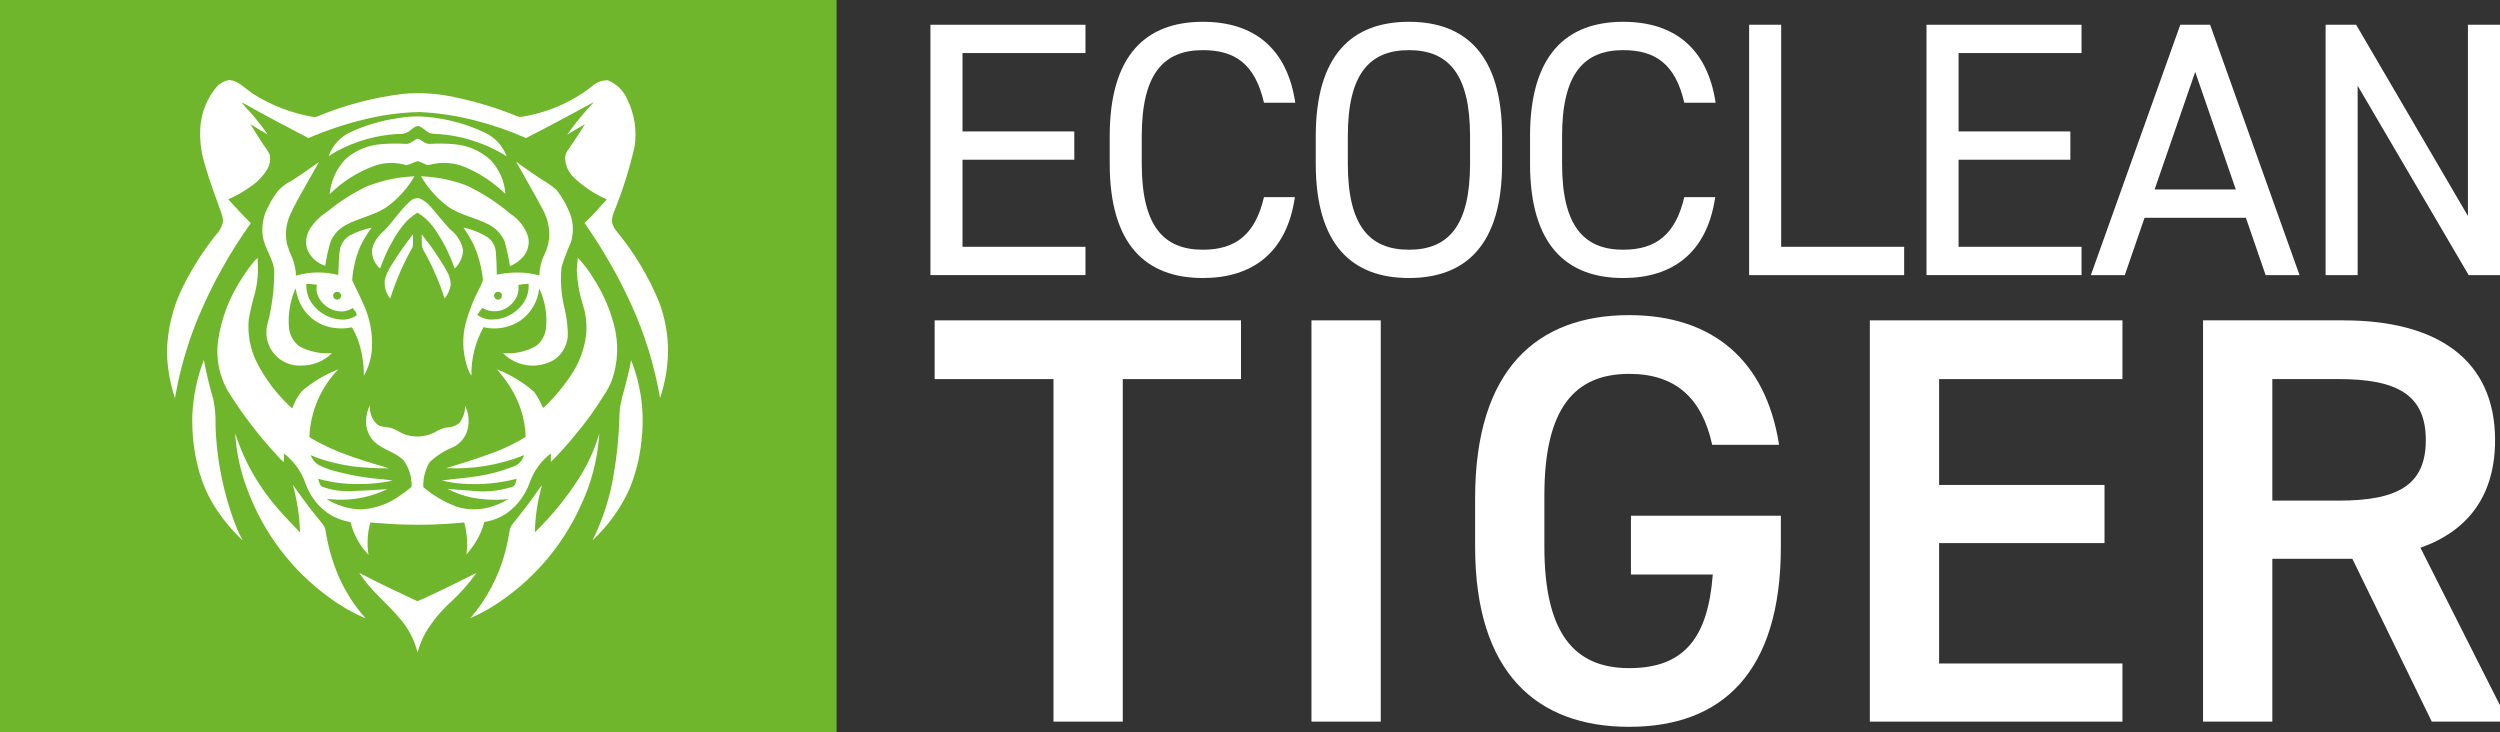
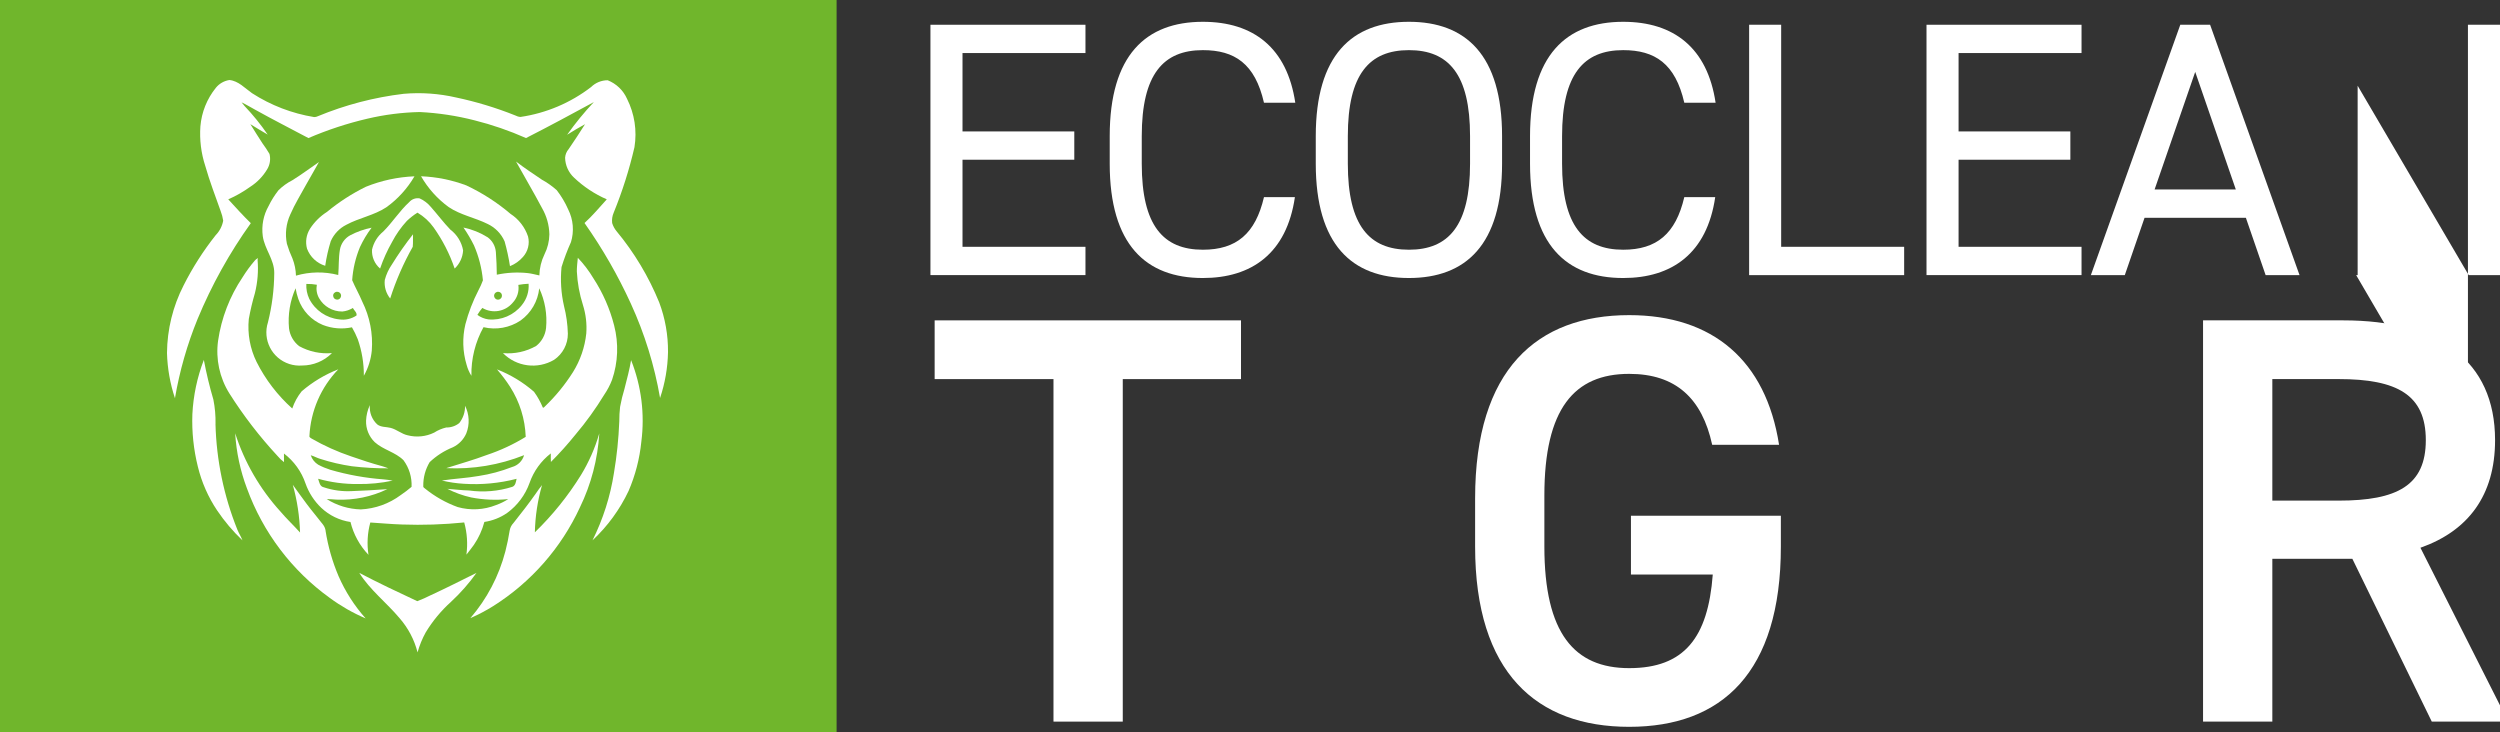
<svg xmlns="http://www.w3.org/2000/svg" version="1.1" viewBox="0 0 988.72 289.63">
  <rect x="0" y="0" width="988.72" height="289.63" fill="#333333" stroke="none" />
  <defs>
    <style>
      .cls-1 {
        fill: #fff;
      }

      .cls-2 {
        fill: #70b62c;
      }
    </style>
  </defs>
  <g>
    <g id="Ebene_1">
      <g>
        <rect class="cls-2" x="-.62" width="331.48" height="289.63" />
        <g>
          <g>
            <path class="cls-1" d="M429.29,9.79v11.19h-48.63v31h44.21v11.19h-44.21v34.44h48.63v11.19h-61.31V9.79h61.31Z" />
            <path class="cls-1" d="M499.89,40.64c-3.54-15.5-11.64-20.81-24.17-20.81-15.62,0-24.17,9.47-24.17,34.01v10.91c0,24.54,8.55,34.01,24.17,34.01,13.26,0,20.78-6.31,24.17-20.81h12.23c-3.24,22.24-17.09,32-36.4,32-22.55,0-36.84-13.2-36.84-45.21v-10.91c0-32,14.29-45.21,36.84-45.21,20.04,0,33.31,10.33,36.55,32h-12.38Z" />
            <path class="cls-1" d="M557.21,109.95c-22.55,0-36.84-13.2-36.84-45.21v-10.91c0-32,14.29-45.21,36.84-45.21s36.84,13.2,36.84,45.21v10.91c0,32-14.29,45.21-36.84,45.21ZM533.05,64.75c0,24.54,8.55,34.01,24.17,34.01s24.17-9.47,24.17-34.01v-10.91c0-24.54-8.55-34.01-24.17-34.01s-24.17,9.47-24.17,34.01v10.91Z" />
            <path class="cls-1" d="M666.12,40.64c-3.54-15.5-11.64-20.81-24.17-20.81-15.62,0-24.17,9.47-24.17,34.01v10.91c0,24.54,8.55,34.01,24.17,34.01,13.26,0,20.78-6.31,24.17-20.81h12.23c-3.24,22.24-17.09,32-36.4,32-22.55,0-36.84-13.2-36.84-45.21v-10.91c0-32,14.29-45.21,36.84-45.21,20.04,0,33.31,10.33,36.55,32h-12.38Z" />
            <path class="cls-1" d="M704.44,97.61h48.63v11.19h-61.31V9.79h12.67v87.83Z" />
            <path class="cls-1" d="M823.22,9.79v11.19h-48.63v31h44.21v11.19h-44.21v34.44h48.63v11.19h-61.31V9.79h61.31Z" />
            <path class="cls-1" d="M826.91,108.81l35.37-99.02h11.79l35.37,99.02h-13.41l-7.81-22.67h-40.08l-7.81,22.67h-13.41ZM852.11,74.94h32.13l-16.06-46.5-16.06,46.5Z" />
-             <path class="cls-1" d="M988.72,9.79v99.02h-12.38l-43.92-74.91v74.91h-12.67V9.79h12.08l44.21,75.63V9.79h12.67Z" />
+             <path class="cls-1" d="M988.72,9.79v99.02h-12.38l-43.92-74.91v74.91h-12.67h12.08l44.21,75.63V9.79h12.67Z" />
          </g>
          <g>
            <path class="cls-1" d="M490.8,126.7v23.23h-46.76v135.46h-27.4v-135.46h-47v-23.23h121.16Z" />
-             <path class="cls-1" d="M546.07,285.39h-27.4V126.7h27.4v158.69Z" />
            <path class="cls-1" d="M704.31,203.97v12.19c0,49.91-23.38,71.29-59.99,71.29s-60.93-21.39-60.93-71.29v-19.09c0-51.06,24.56-72.44,60.93-72.44,33.06,0,54.08,17.94,59.28,51.29h-26.45c-4.01-18.4-14.41-28.06-32.83-28.06-21.73,0-33.54,13.8-33.54,48.07v20.24c0,34.27,11.81,48.07,33.54,48.07s31.18-11.96,33.06-37.03h-32.36v-23.23h59.28Z" />
-             <path class="cls-1" d="M839.4,126.7v23.23h-72.51v41.86h65.42v23h-65.42v47.61h72.51v23h-99.9V126.7h99.9Z" />
            <path class="cls-1" d="M961.74,285.39l-31.41-64.39h-31.65v64.39h-27.4V126.7h55.5c37.55,0,59.99,15.87,59.99,47.38,0,21.85-10.63,35.88-29.52,42.55l34.72,68.76h-30.23ZM924.9,197.99c23.14,0,34.48-5.98,34.48-23.92s-11.34-24.15-34.48-24.15h-26.22v48.07h26.22Z" />
          </g>
        </g>
        <g>
          <path class="cls-1" d="M260.7,119.58c-4.16-10.19-9.85-19.69-16.88-28.16-.78-.94-1.36-2.03-1.72-3.2-.17-1.42.05-2.86.63-4.17,3.41-8.38,6.15-17.01,8.19-25.83,1.06-6.53.04-13.22-2.93-19.13-1.49-3.36-4.24-6-7.66-7.35-2.45,0-4.81.96-6.56,2.68-8.14,6.26-17.75,10.34-27.92,11.83-.74-.05-1.45-.26-2.1-.61-7.58-3.03-15.4-5.4-23.38-7.09-6.79-1.56-13.78-2.05-20.72-1.45-11.67,1.39-23.1,4.38-33.96,8.87-.45.23-.95.34-1.46.33-8.75-1.43-17.11-4.64-24.56-9.45-2.82-1.96-5.33-4.84-8.94-5.21-2.12.33-4.04,1.43-5.38,3.1-3.51,4.35-5.63,9.65-6.1,15.23-.37,5.29.28,10.6,1.93,15.65,1.72,6.05,3.98,11.92,6.08,17.85.48,1.22.82,2.5,1.01,3.81-.4,2.17-1.44,4.17-2.99,5.75-4.89,6.17-9.14,12.82-12.68,19.85-4.24,8.28-6.48,17.43-6.56,26.73.17,6.08,1.23,12.1,3.15,17.88,1.83-10.74,4.83-21.24,8.95-31.33,5.55-13.39,12.61-26.11,21.05-37.9-3.1-3.02-6-6.24-8.92-9.42,3.09-1.36,6.03-3.04,8.76-5.01,2.68-1.73,4.93-4.05,6.58-6.79,1.15-1.84,1.5-4.06.97-6.17-.86-1.45-1.79-2.85-2.79-4.2-1.58-2.53-3.26-5-4.78-7.57,2.26,1.42,4.55,2.79,6.86,4.13-2.74-3.99-5.79-7.76-9.12-11.26-.43-.48-.84-.98-1.22-1.5,1.85.87,3.58,1.96,5.38,2.92,6.95,3.88,14.05,7.48,21.07,11.22,7.53-3.24,15.34-5.81,23.32-7.67,6.79-1.6,13.72-2.48,20.7-2.63,7.31.36,14.57,1.46,21.67,3.28,6.97,1.75,13.78,4.1,20.36,7.01,9.02-4.59,17.94-9.4,26.83-14.23-3.82,4.06-7.35,8.38-10.57,12.93,2.3-1.49,4.68-2.85,7.08-4.18-2.13,3.31-4.23,6.64-6.49,9.87-.82.95-1.3,2.13-1.39,3.38.06,3,1.34,5.85,3.54,7.89,3.78,3.59,8.16,6.49,12.94,8.58-2.87,3.18-5.64,6.47-8.8,9.36,7.09,10.06,13.24,20.75,18.35,31.94,5.43,11.87,9.31,24.39,11.53,37.26,1.96-5.85,3.02-11.97,3.14-18.14.06-6.72-1.12-13.39-3.49-19.68Z" />
-           <path class="cls-1" d="M191.2,52.2c-6.75-3.13-13.99-5.12-21.39-5.87-4.26-.48-8.56-.32-12.77.47-6.22.89-12.27,2.66-17.98,5.27-4.26,1.79-7.55,5.31-9.05,9.68,1.04-.65,2.05-1.37,3.14-1.94,7.48-4.04,15.77-6.37,24.26-6.83,1.42.16,2.86-.14,4.1-.86,1.27-.79,2.3-2.2,3.89-2.3,1.76.48,2.96,2.03,4.57,2.83.79.21,1.6.32,2.42.32,5.07.24,10.09,1.17,14.9,2.77,4.61,1.46,9.02,3.51,13.11,6.1-1.63-4.33-4.94-7.8-9.19-9.63Z" />
-           <path class="cls-1" d="M171.47,64.82c4.28-.84,8.72-.36,12.72,1.38,5.83,2.5,11.14,6.06,15.67,10.49-.32-5.14-2.49-10-6.12-13.66-3.82-3.37-8.6-5.45-13.67-5.95-3.41-.33-6.84-.38-10.25-.17-1.77.04-2.98-1.47-4.51-2.08-1.67.39-2.86,2.18-4.71,2.08-3.2-.2-6.41-.17-9.61.08-5.25.34-10.24,2.39-14.23,5.83-3.68,3.78-5.93,8.72-6.39,13.98,5.05-4.99,11.12-8.83,17.79-11.25,4-1.39,8.34-1.48,12.4-.27,1.67-.1,3.13-1.29,4.79-1.54,1.31.41,2.5,1.14,3.79,1.59.78-.13,1.56-.3,2.32-.51Z" />
          <path class="cls-1" d="M225.78,95.85c1.35-4.32.96-9.01-1.08-13.05-1.19-2.71-2.71-5.26-4.53-7.6-1.78-1.59-3.74-2.97-5.83-4.12-3.46-2.33-6.94-4.65-10.26-7.19,3.39,6.13,7,12.18,10.27,18.38,1.84,3.17,2.84,6.75,2.92,10.42-.04,2.74-.7,5.43-1.93,7.87-1.27,2.61-1.96,5.46-2.03,8.37-1.51-.32-3.01-.74-4.55-.92-4.1-.44-8.25-.22-12.28.63,0-2.99-.18-5.98-.37-8.96-.18-2.31-1.35-4.43-3.21-5.81-2.95-1.86-6.2-3.17-9.61-3.88,1.56,2.25,2.95,4.61,4.17,7.07,1.9,4.39,3.09,9.04,3.53,13.8-.5,1.37-1.1,2.71-1.79,3.99-2.2,4.26-3.93,8.75-5.14,13.38-1.26,5.3-1.1,10.85.48,16.06.41,1.54,1.05,3,1.9,4.34-.14-6.72,1.52-13.36,4.78-19.23,5.04,1.2,10.35.24,14.66-2.64,4.17-3,6.86-7.64,7.38-12.74,2.28,4.9,3.21,10.33,2.7,15.71-.3,2.79-1.7,5.34-3.9,7.08-3.99,2.27-8.58,3.26-13.15,2.84,5.34,5.41,13.67,6.51,20.22,2.66,3.44-2.32,5.49-6.22,5.45-10.37-.1-3.68-.61-7.33-1.52-10.89-1.16-5.06-1.49-10.27-.98-15.43,1.03-3.33,2.26-6.6,3.69-9.78ZM196.43,115.51c.77-.32,1.65.04,1.97.81.13.32.15.67.06,1-.19.83-1.03,1.35-1.86,1.15-.83-.19-1.35-1.03-1.15-1.86.12-.51.49-.93.98-1.1ZM206.42,120.62c-3.18,4.03-8.19,6.18-13.3,5.69-1.57-.22-3.05-.83-4.32-1.78.57-.97,1.23-1.9,1.96-2.75,3.92,2.34,8.96,1.51,11.92-1.96,1.84-1.89,2.7-4.54,2.32-7.15,1.34-.24,2.69-.39,4.05-.45.23,3.04-.72,6.04-2.64,8.4h0Z" />
          <path class="cls-1" d="M110.05,75.35c-1.48,1.9-2.77,3.95-3.82,6.12-2.05,3.61-2.86,7.79-2.31,11.91.71,5.12,4.61,9.33,4.54,14.62-.05,6.56-.89,13.08-2.48,19.44-2.23,6.89,1.55,14.29,8.44,16.52,1.62.52,3.33.73,5.03.6,4.45,0,8.71-1.76,11.84-4.92-4.5.4-9.02-.56-12.98-2.74-2.23-1.73-3.67-4.27-4.01-7.06-.5-5.41.4-10.86,2.61-15.83.23,1.44.59,2.85,1.07,4.23,1.62,4.66,5.15,8.4,9.71,10.28,3.66,1.43,7.66,1.75,11.5.93.89,1.51,1.66,3.1,2.31,4.73,1.62,4.64,2.43,9.52,2.4,14.43,1.73-3.06,2.8-6.45,3.14-9.96.51-6.67-.79-13.36-3.77-19.36-1.2-2.88-2.77-5.6-3.99-8.47.31-4.51,1.35-8.93,3.08-13.1,1.26-2.71,2.8-5.28,4.6-7.66-2.97.58-5.84,1.6-8.51,3.02-2.11,1.18-3.58,3.24-4.01,5.62-.58,3.32-.39,6.71-.67,10.06-5.5-1.42-11.27-1.33-16.72.26-.06-2.32-.53-4.61-1.38-6.78-.87-1.88-1.61-3.82-2.2-5.81-.8-3.91-.33-7.98,1.34-11.61,1.78-4.12,4.17-7.94,6.31-11.88,1.71-2.93,3.34-5.91,5.02-8.85-3.51,2.39-6.9,4.97-10.52,7.2-2.05,1.04-3.93,2.4-5.56,4.03ZM132.66,115.54c.78-.37,1.71-.05,2.08.73.37.78.05,1.71-.73,2.08-.78.37-1.71.05-2.08-.73-.01-.02-.02-.05-.03-.07-.36-.71-.08-1.58.63-1.94.04-.02.09-.04.13-.06ZM125.31,112.6c-.34,1.8-.04,3.67.85,5.28,1.88,3.32,5.41,5.35,9.23,5.32,1.47-.14,2.89-.62,4.14-1.4.5.95,1.75,1.84,1.46,2.98-2.02,1.35-4.47,1.9-6.86,1.53-5.06-.53-9.51-3.59-11.82-8.12-.87-1.84-1.27-3.87-1.16-5.9,1.39-.03,2.79.08,4.16.32Z" />
          <path class="cls-1" d="M122.62,90.45c-1.5,2.36-1.93,5.23-1.19,7.92,1.22,3.24,3.88,5.74,7.19,6.75.47-3.3,1.21-6.55,2.19-9.73,1.24-2.82,3.42-5.12,6.17-6.5,5.08-2.74,10.96-3.71,15.81-6.91,4.53-3.25,8.32-7.43,11.13-12.25-6.61.26-13.13,1.67-19.26,4.15-5.48,2.7-10.63,6.03-15.34,9.92-2.69,1.71-4.97,3.98-6.71,6.65Z" />
          <path class="cls-1" d="M184.45,73.33c-5.75-2.16-11.8-3.38-17.93-3.62,2.74,4.78,6.46,8.92,10.91,12.17,4.67,3.16,10.34,4.17,15.34,6.65,3.04,1.41,5.46,3.88,6.8,6.95.9,3.21,1.61,6.47,2.12,9.77,1.97-.78,3.72-2.02,5.11-3.61,2-2.19,2.77-5.25,2.03-8.12-1.24-3.69-3.69-6.84-6.95-8.96-5.29-4.5-11.16-8.27-17.44-11.23Z" />
          <path class="cls-1" d="M183.16,99.05c-.59-3.29-2.39-6.23-5.06-8.25-2.73-2.83-5.07-5.99-7.68-8.93-1.2-1.46-2.73-2.63-4.45-3.41-1.53-.27-3.1.28-4.12,1.46-3.85,3.52-6.62,8.02-10.31,11.68-2.23,1.82-3.78,4.33-4.41,7.14-.16,2.85,1.02,5.61,3.19,7.47,1.24-3.63,2.82-7.14,4.72-10.48,1.58-3.03,3.55-5.84,5.86-8.35,1.29-1.23,2.69-2.33,4.19-3.28,2.53,1.49,4.72,3.49,6.43,5.89,3.53,4.98,6.33,10.44,8.29,16.22,1.98-1.87,3.18-4.43,3.34-7.15Z" />
          <path class="cls-1" d="M154.96,104.65c-1.27,1.84-2.21,3.89-2.78,6.05-.3,2.64.47,5.28,2.13,7.35,2.27-7.1,5.26-13.95,8.92-20.43.19-1.64.04-3.31.11-4.96-3.02,3.83-5.82,7.84-8.38,11.99Z" />
-           <path class="cls-1" d="M166.82,96.85c.16,1.11.58,2.16,1.22,3.08,3.18,5.76,5.79,11.83,7.78,18.1,1.25-1.51,2.08-3.32,2.41-5.25.05-1.97-.48-3.9-1.54-5.56-1.48-2.71-3.19-5.29-4.92-7.85-1.55-2.33-3.37-4.46-4.98-6.74.02,1.41-.03,2.82.03,4.23Z" />
          <path class="cls-1" d="M100.78,103.04c-1.8,2.09-3.42,4.31-4.87,6.65-5.07,7.54-8.37,16.12-9.67,25.11-.98,7.21.59,14.54,4.43,20.72,5.57,8.81,11.94,17.09,19.02,24.73.77.94,1.65,1.78,2.63,2.51.02-1.14-.04-2.27-.02-3.4,3.96,3.01,6.93,7.14,8.53,11.85,1.29,3.66,3.43,6.96,6.23,9.63,3.19,3,7.22,4.96,11.55,5.6,1.2,4.88,3.66,9.35,7.12,12.99-.66-4.27-.41-8.62.72-12.79,4.18.26,8.34.66,12.53.79,8.21.3,16.44.02,24.61-.81,1.15,4.14,1.44,8.47.87,12.73,1.01-1.27,2.01-2.55,2.95-3.86,1.89-2.76,3.29-5.83,4.15-9.07,3.24-.48,6.32-1.7,9.01-3.56,4.08-2.98,7.17-7.12,8.87-11.88,1.61-4.62,4.53-8.67,8.39-11.66.01,1.13-.03,2.26.04,3.38,3.44-3.44,6.7-7.07,9.75-10.86,4.19-4.94,7.98-10.21,11.35-15.74,1.26-1.84,2.29-3.82,3.09-5.89,2.38-6.93,2.66-14.41.82-21.51-1.7-6.62-4.46-12.91-8.19-18.63-1.75-2.93-3.82-5.65-6.17-8.12-.16,1.79-.4,3.58-.39,5.37.22,4.5,1.03,8.96,2.4,13.26,1.16,3.66,1.62,7.51,1.33,11.34-.58,5.42-2.38,10.63-5.26,15.25-3.12,4.94-6.84,9.49-11.06,13.54-.24.16-.58.78-.88.43-.91-2.19-2.07-4.27-3.46-6.19-4.34-3.78-9.3-6.78-14.66-8.87,1.89,2.17,3.62,4.46,5.18,6.88,3.8,5.93,5.94,12.77,6.19,19.81-4.82,2.96-9.96,5.36-15.32,7.15-5.3,1.99-10.74,3.52-16.13,5.23,10.52.52,21.02-1.23,30.81-5.13-.66,2.29-2.47,4.07-4.78,4.69-4.25,1.66-8.67,2.85-13.18,3.54-4.82.85-9.73,1.05-14.56,1.8,2.88.69,5.81,1.12,8.77,1.29,6.99.45,14-.22,20.78-1.97-.26,1.15-.41,2.69-1.67,3.17-5.55,1.76-11.42,2.25-17.18,1.44-2.85-.05-5.67-.46-8.51-.64,2.98,1.53,6.14,2.68,9.41,3.4,4.83.94,9.77,1.15,14.66.65-1.51.97-3.13,1.76-4.83,2.36-4.83,1.93-10.17,2.2-15.18.79-4.67-1.7-9.02-4.16-12.88-7.29-.32-.28-.86-.52-.72-1.04-.06-3.32.82-6.59,2.52-9.43,2.66-2.52,5.77-4.51,9.17-5.88,2.38-1.13,4.27-3.09,5.32-5.5,1.4-3.55,1.22-7.52-.49-10.93.06,2.48-.75,4.9-2.29,6.85-1.46,1.17-3.29,1.79-5.16,1.75-1.69.4-3.3,1.08-4.76,2.02-3.26,1.6-6.99,1.97-10.51,1.06-2.41-.53-4.31-2.3-6.69-2.92-1.76-.47-3.79-.19-5.31-1.37-2.12-1.95-3.2-4.78-2.93-7.64-.91,1.93-1.41,4.02-1.5,6.14-.11,3.2,1.14,6.29,3.44,8.52,3.36,3.03,8.14,3.92,11.36,7.13,2.24,3.04,3.37,6.75,3.2,10.53-1.37,1.17-2.8,2.25-4.29,3.26-4.58,3.41-10.08,5.39-15.78,5.67-4.79-.12-9.45-1.53-13.5-4.09,1.3,0,2.59.15,3.89.22,6.93.3,13.83-1.13,20.08-4.14-4.66.33-9.33.62-14,.77-3.77.21-7.55-.31-11.12-1.51-1.61-.31-1.81-2.09-2.23-3.37,5.07,1.42,10.31,2.12,15.58,2.08,4.67.08,9.33-.37,13.89-1.34-1.23-.24-2.46-.41-3.71-.51-7.1-.53-14.13-1.8-20.97-3.79-1.65-.52-3.25-1.19-4.78-2.01-1.39-.86-2.43-2.18-2.94-3.73,1.31.36,2.49,1.08,3.81,1.45,4.07,1.31,8.24,2.28,12.47,2.9,4.78.57,9.6.85,14.41.82-.79-.3-1.57-.59-2.38-.83-4.19-1.13-8.3-2.49-12.4-3.92-5.42-1.83-10.65-4.19-15.61-7.04-.31-.26-.91-.45-.82-.96.47-9.9,4.54-19.3,11.43-26.42-5.29,2.07-10.19,5.01-14.5,8.71-1.63,2.03-2.89,4.33-3.72,6.8-5.81-5.2-10.59-11.44-14.1-18.4-2.59-5.26-3.66-11.15-3.09-16.99.62-3.44,1.42-6.84,2.41-10.19,1.08-4.32,1.44-8.79,1.06-13.24.1-.21.16-.43.19-.66-.49.21-.92.54-1.27.94Z" />
          <path class="cls-1" d="M85.24,167.63c.06-3.22-.22-6.44-.85-9.6-1.52-5.16-2.78-10.4-3.77-15.69-2.64,6.87-4.17,14.12-4.54,21.47-.25,6.98.48,13.97,2.17,20.75,1.5,6.16,4.07,12.01,7.6,17.28,2.9,4.31,6.27,8.29,10.04,11.87-.55-1.47-1.43-2.79-2.02-4.25-5.35-13.32-8.28-27.48-8.65-41.83Z" />
          <path class="cls-1" d="M247.02,153.62c-.74,2.39-1.33,4.82-1.78,7.28-.22,1.92-.33,3.84-.32,5.77-.27,6.84-.97,13.65-2.11,20.39-1.44,9.27-4.3,18.25-8.49,26.65,5.96-5.56,10.8-12.19,14.28-19.55,2.67-6.18,4.37-12.74,5.04-19.44,1.41-10.93.02-22.05-4.05-32.29-.63,3.78-1.63,7.49-2.58,11.2Z" />
          <path class="cls-1" d="M128.78,209.93c-.13-.89-.48-1.73-1.02-2.44-2.11-2.78-4.41-5.41-6.48-8.21-1.9-2.46-3.63-5.05-5.48-7.55,1.72,6.15,2.68,12.49,2.87,18.88-2.52-2.82-5.31-5.4-7.75-8.3-8.12-8.92-14.23-19.48-17.91-30.96.45,7.47,2.02,14.84,4.67,21.84,6.33,17.37,17.72,32.44,32.71,43.25,4.41,3.25,9.18,5.98,14.22,8.13-4.44-4.97-8.05-10.62-10.72-16.72-2.44-5.74-4.16-11.76-5.13-17.92Z" />
          <path class="cls-1" d="M229.71,187.96c-5.11,8.24-11.22,15.81-18.18,22.56.14-6.32,1.09-12.59,2.84-18.67-.86,1.04-1.65,2.12-2.39,3.24-2.83,4.05-5.89,7.92-8.95,11.8-.77.8-1.27,1.82-1.46,2.92-.43,2.77-1.01,5.52-1.7,8.23-2.54,9.75-7.27,18.79-13.85,26.42,3.13-1.36,6.15-2.95,9.04-4.76,14.95-9.42,26.85-22.96,34.27-38.99,4.46-9.17,7.07-19.13,7.68-29.31-1.68,5.82-4.14,11.39-7.3,16.57Z" />
          <path class="cls-1" d="M170.49,235.33c-1.78.9-3.6,1.72-5.46,2.43-7.71-3.6-15.41-7.24-22.95-11.2,4.31,6.84,10.84,11.81,15.98,17.96,3.38,3.88,5.81,8.49,7.08,13.48.77-2.76,1.85-5.42,3.24-7.92,2.72-4.48,6.08-8.54,9.97-12.05,3.75-3.47,7.13-7.31,10.09-11.46-5.96,2.97-11.91,5.97-17.95,8.77Z" />
        </g>
      </g>
    </g>
  </g>
</svg>